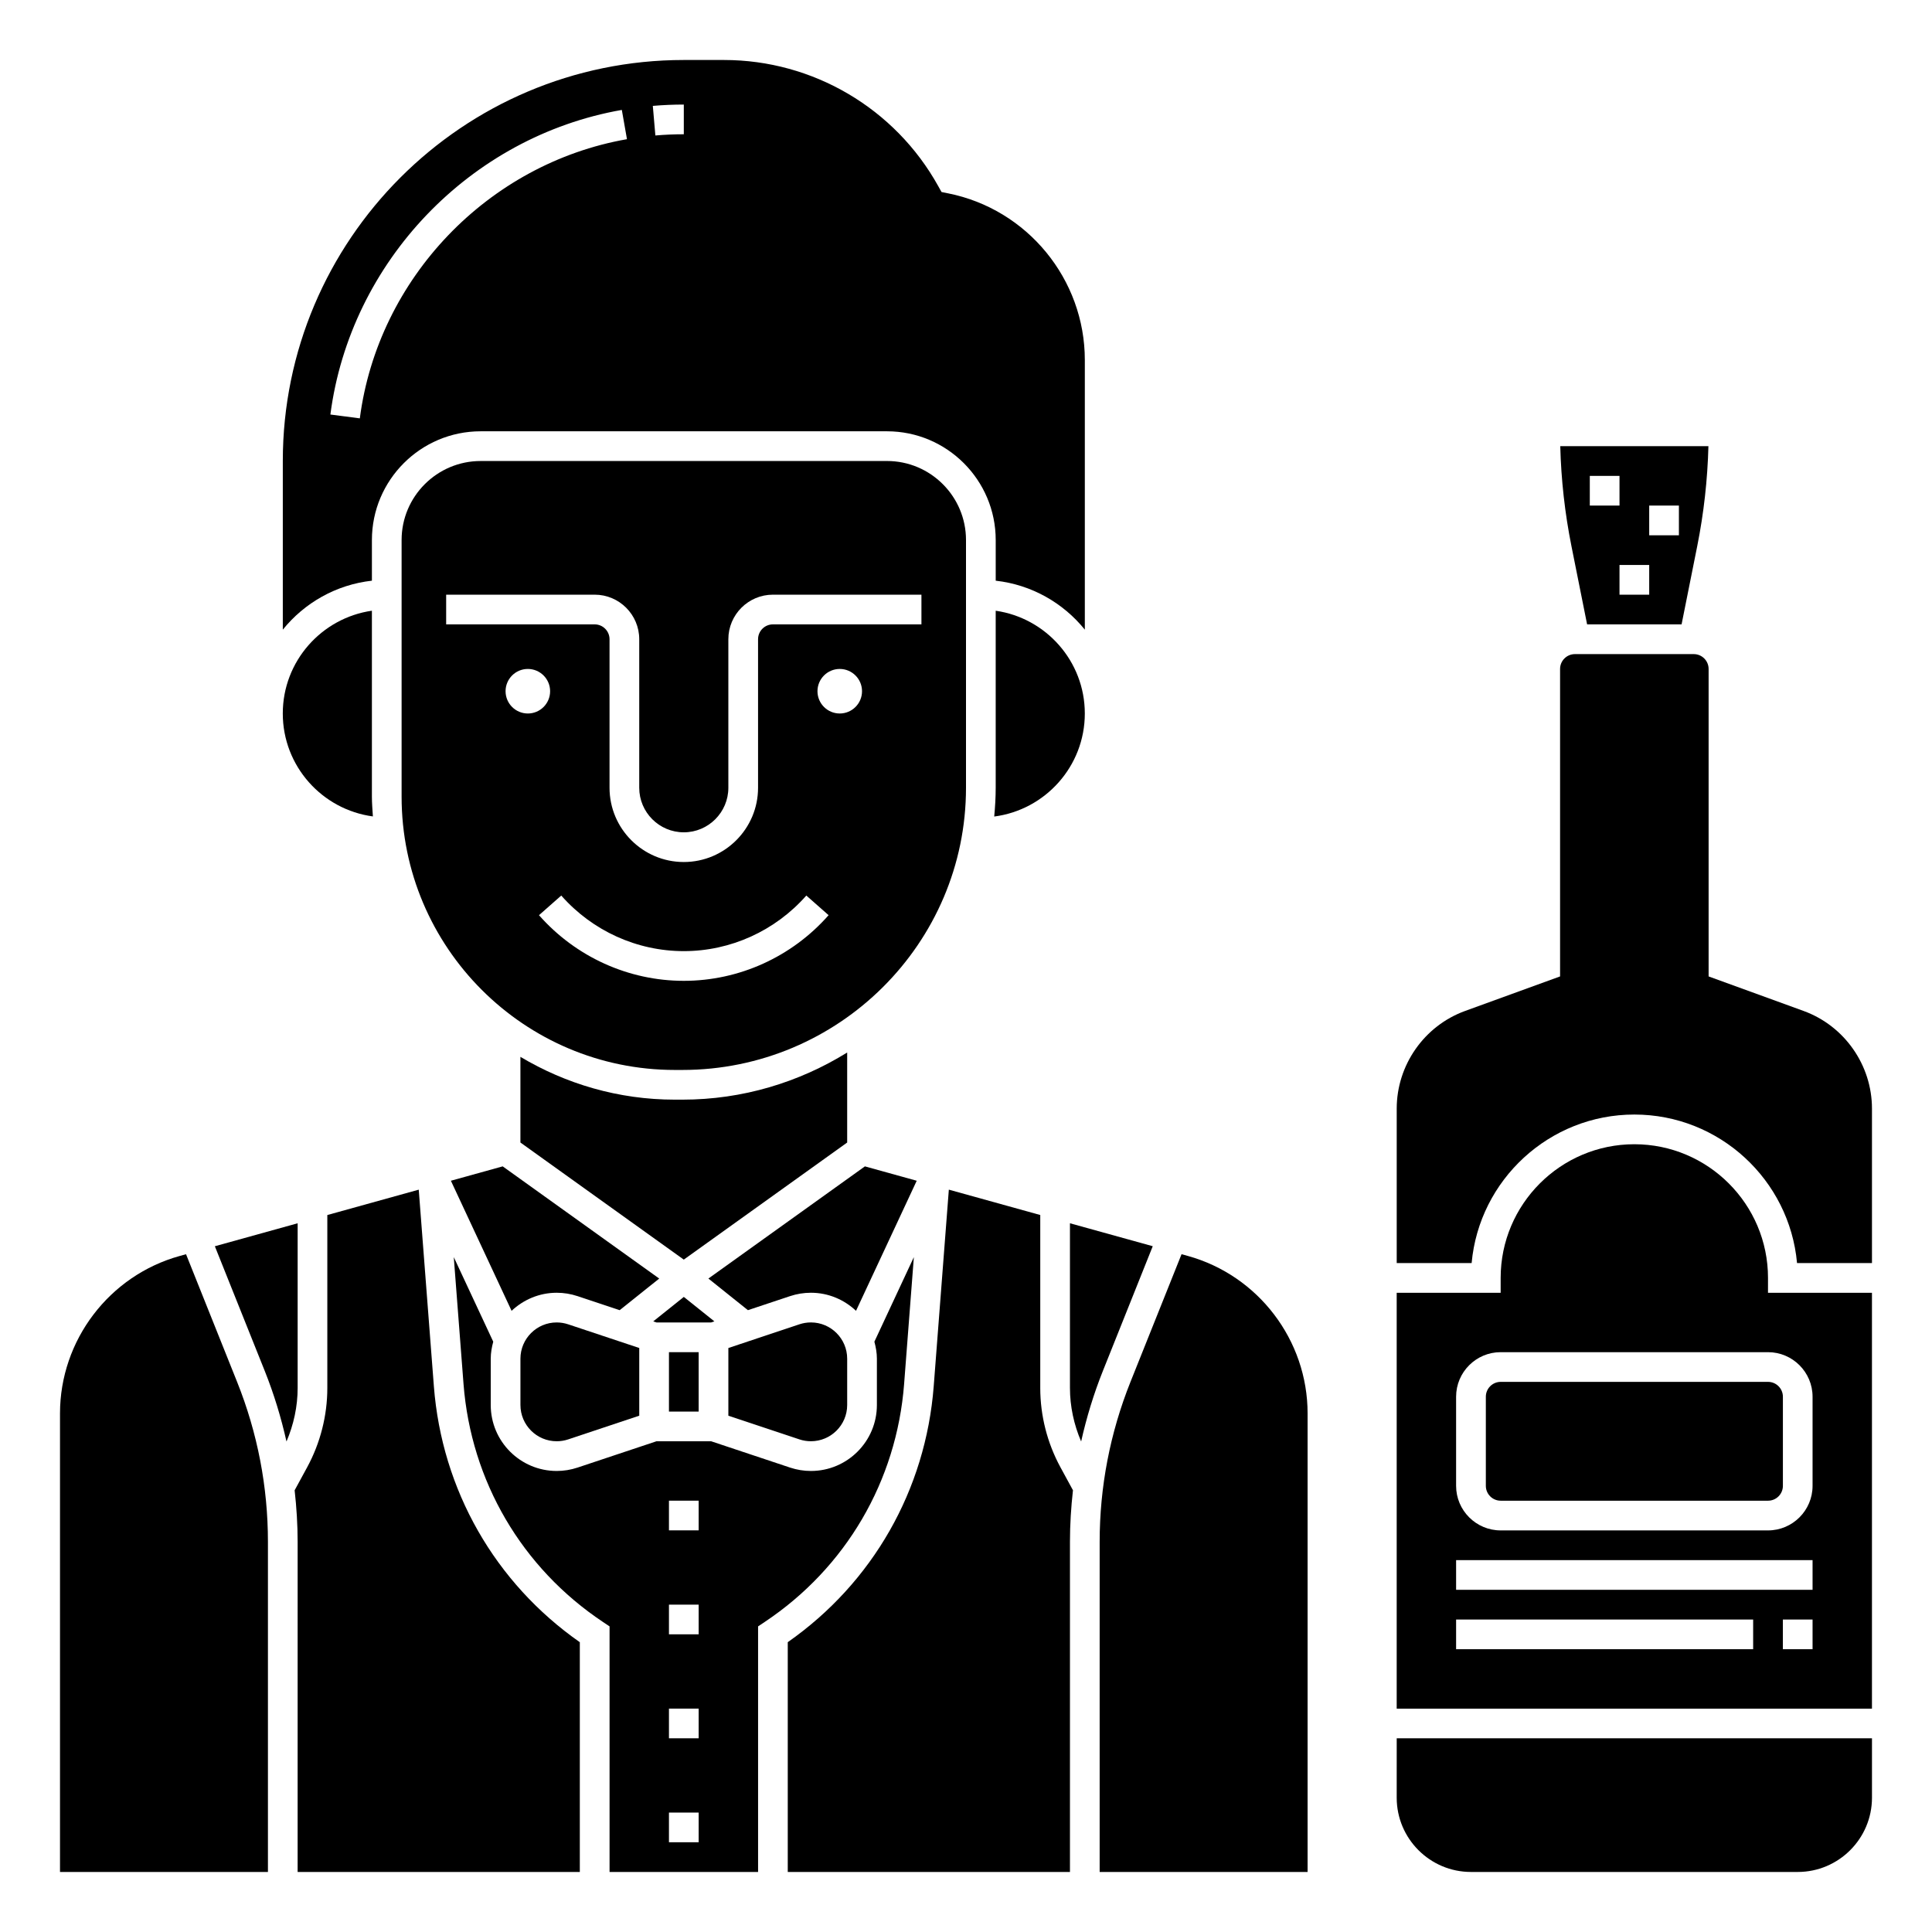
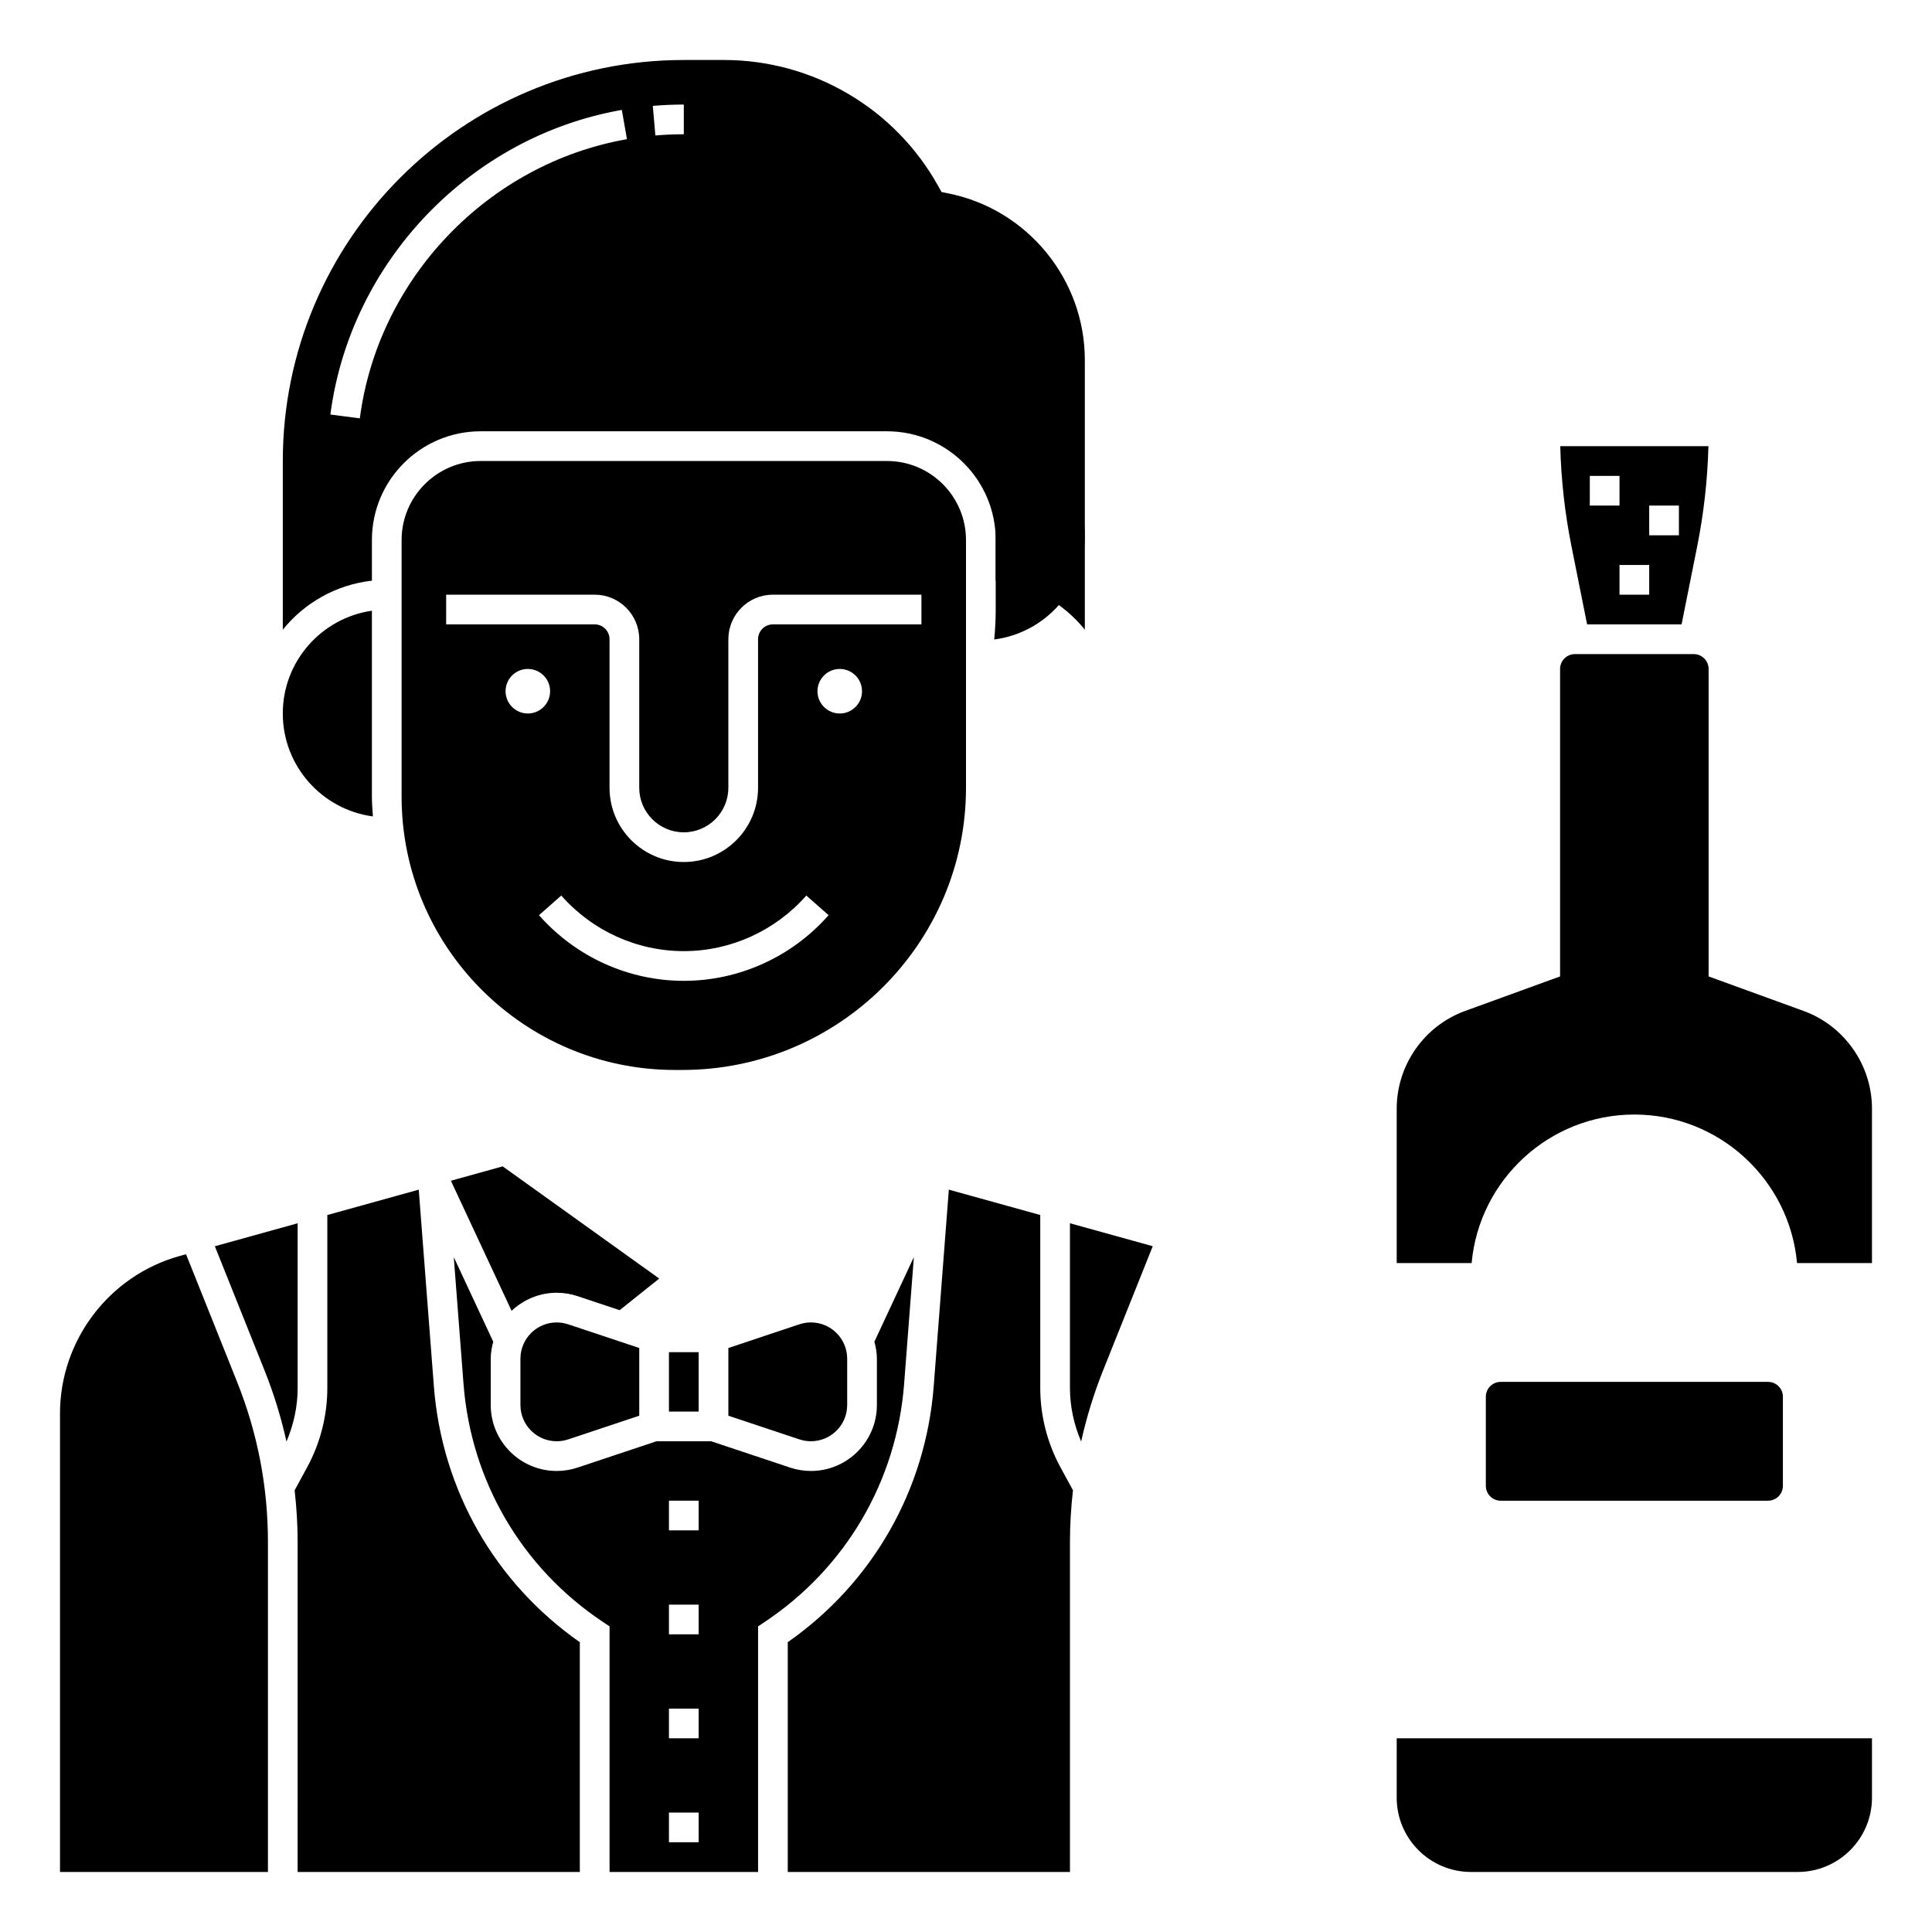
<svg xmlns="http://www.w3.org/2000/svg" fill="#000000" width="800px" height="800px" version="1.1" viewBox="144 144 512 512">
  <g>
    <path d="m193.3 476.38-1.676 0.465c-18.68 5.184-31.723 22.344-31.723 41.723v121.53h55.105v-87.469c0-14.582-2.746-28.848-8.164-42.395z" />
    <path d="m242.82 360.36c-0.109-1.738-0.262-3.469-0.262-5.234v-49.281c-13.328 1.922-23.617 13.387-23.617 27.238 0 13.945 10.422 25.473 23.879 27.277z" />
-     <path d="m333.32 494.18-8.102-6.484-8.102 6.484 0.871 0.285h14.461z" />
    <path d="m258.98 511.36-4.008-52.086-24.227 6.723v45.828c0 7.324-1.855 14.598-5.352 21.031l-3.312 6.086c0.508 4.527 0.797 9.094 0.797 13.688l-0.004 87.469h74.785v-60.898c-22.504-15.746-36.562-40.355-38.68-67.84z" />
-     <path d="m368.51 446.78v-23.852c-12.711 7.867-27.648 12.492-43.684 12.492h-1.977c-14.961 0-28.93-4.188-40.934-11.344v22.703l43.297 31.031z" />
    <path d="m277.22 453.1-13.73 3.809 16.086 34.473c3.137-2.945 7.324-4.789 11.953-4.789 1.887 0 3.742 0.305 5.531 0.898l11.164 3.719 10.477-8.379z" />
    <path d="m400 287.11c0-11.547-9.395-20.941-20.941-20.941l-107.69 0.004c-11.547 0-20.941 9.395-20.941 20.938v68.016c0 39.934 32.488 72.422 72.422 72.422h1.977c41.449 0 75.172-33.547 75.172-74.785zm-122.02 40.07c0-3.258 2.644-5.902 5.902-5.902 3.258 0 5.902 2.644 5.902 5.902 0.004 3.258-2.641 5.902-5.898 5.902-3.258 0-5.906-2.644-5.906-5.902zm47.234 76.75c-14.652 0-28.637-6.34-38.375-17.398l5.902-5.203c8.246 9.363 20.082 14.73 32.473 14.73s24.227-5.367 32.473-14.73l5.902 5.203c-9.738 11.059-23.723 17.398-38.375 17.398zm41.328-70.848c-3.258 0-5.902-2.644-5.902-5.902 0-3.258 2.644-5.902 5.902-5.902 3.258 0 5.902 2.644 5.902 5.902 0 3.258-2.644 5.902-5.902 5.902zm21.648-23.617h-39.359c-2.172 0-3.938 1.766-3.938 3.938v39.359c0 10.852-8.828 19.68-19.68 19.68-10.852 0-19.68-8.828-19.68-19.68v-39.359c0-2.168-1.762-3.938-3.938-3.938h-39.359v-7.871h39.359c6.512 0 11.809 5.297 11.809 11.809v39.359c0 6.512 5.297 11.809 11.809 11.809 6.512 0 11.809-5.297 11.809-11.809v-39.359c0-6.512 5.297-11.809 11.809-11.809h39.359z" />
    <path d="m321.28 502.34h7.871v15.742h-7.871z" />
    <path d="m383.6 510.75 2.582-33.602-10.461 22.414c0.387 1.445 0.664 2.938 0.664 4.504v12.27c0 9.641-7.84 17.484-17.48 17.484-1.887 0-3.742-0.305-5.531-0.898l-20.926-6.977h-14.465l-20.926 6.977c-1.781 0.594-3.644 0.898-5.527 0.898-9.641 0-17.48-7.844-17.48-17.48v-12.27c0-1.566 0.277-3.062 0.664-4.508l-10.461-22.414 2.582 33.602c1.984 25.766 15.453 48.758 36.953 63.09l1.75 1.168v65.082h39.359v-65.082l1.75-1.168c21.5-14.332 34.969-37.324 36.953-63.09zm-54.449 121.47h-7.871v-7.871h7.871zm0-27.551h-7.871v-7.871h7.871zm0-27.555h-7.871v-7.871h7.871zm0-27.551h-7.871v-7.871h7.871z" />
    <path d="m291.53 494.46c-5.301 0-9.609 4.312-9.609 9.609v12.27c0 5.301 4.309 9.609 9.609 9.609 1.035 0 2.055-0.164 3.039-0.492l18.84-6.281v-17.941l-18.836-6.277c-0.984-0.328-2.008-0.496-3.043-0.496z" />
    <path d="m222.88 468.18-21.941 6.09 13.223 33.047c2.441 6.106 4.34 12.355 5.762 18.699 1.91-4.484 2.957-9.312 2.957-14.195z" />
    <path d="m355.86 494.95-18.836 6.285v17.941l18.836 6.277c0.984 0.328 2.008 0.492 3.039 0.492 5.301 0 9.613-4.309 9.613-9.605v-12.27c0-5.301-4.312-9.613-9.609-9.613-1.035 0-2.059 0.168-3.043 0.492z" />
-     <path d="m386.94 456.91-13.73-3.809-41.48 29.727 10.477 8.379 11.164-3.719c1.789-0.594 3.648-0.898 5.535-0.898 4.633 0 8.82 1.844 11.949 4.789z" />
-     <path d="m458.8 476.84-1.676-0.465-13.543 33.855c-5.41 13.547-8.16 27.809-8.16 42.391v87.469h55.105v-121.53c0-19.379-13.043-36.539-31.727-41.723z" />
-     <path d="m407.87 305.85v46.918c0 2.57-0.156 5.106-0.391 7.621 13.52-1.75 24.008-13.312 24.008-27.301 0-13.852-10.289-25.316-23.617-27.238z" />
+     <path d="m407.87 305.85c0 2.57-0.156 5.106-0.391 7.621 13.52-1.75 24.008-13.312 24.008-27.301 0-13.852-10.289-25.316-23.617-27.238z" />
    <path d="m419.68 511.82v-45.828l-24.227-6.723-4.008 52.086c-2.117 27.484-16.176 52.094-38.68 67.84v60.898h74.785v-87.469c0-4.598 0.289-9.164 0.797-13.688l-3.312-6.086c-3.504-6.434-5.356-13.707-5.356-21.031z" />
    <path d="m242.56 297.89v-10.781c0-15.891 12.926-28.812 28.812-28.812h107.69c15.887 0 28.812 12.926 28.812 28.812v10.781c9.512 1.059 17.898 5.894 23.617 12.977v-71.469c0-21.387-15.219-39.957-36.195-44.152l-1.781-0.359-0.887-1.59c-11.449-20.602-33.199-33.398-56.77-33.398h-10.641c-58.602 0-106.27 47.672-106.27 106.27v44.699c5.719-7.086 14.102-11.922 23.617-12.98zm82.656-126.18v7.871c-2.523 0-5.055 0.109-7.535 0.324l-0.676-7.844c2.703-0.234 5.465-0.352 8.211-0.352zm-16.426 1.422 1.363 7.754c-36.852 6.465-65.969 36.887-70.797 73.984l-7.801-1.016c5.266-40.48 37.023-73.672 77.234-80.723z" />
    <path d="m449.49 474.26-21.941-6.082v43.641c0 4.879 1.047 9.715 2.965 14.191 1.422-6.344 3.32-12.594 5.762-18.699z" />
    <path d="m564.6 309.47h25.035l4.152-20.758c1.738-8.703 2.731-17.59 2.961-26.473h-39.262c0.227 8.883 1.219 17.77 2.961 26.477zm16.457-31.488h7.871v7.871h-7.871zm0 23.617h-7.871v-7.871h7.871zm-15.742-31.488h7.871v7.871h-7.871z" />
    <path d="m514.14 620.41c0 10.852 8.828 19.68 19.68 19.68h86.594c10.852 0 19.68-8.828 19.68-19.68v-15.742h-125.95z" />
    <path d="m541.7 510.21c-2.172 0-3.938 1.766-3.938 3.938v23.617c0 2.168 1.762 3.938 3.938 3.938h70.848c2.172 0 3.938-1.766 3.938-3.938v-23.617c0-2.168-1.762-3.938-3.938-3.938z" />
    <path d="m621.96 411.91-25.16-9.148v-81.48c0-2.168-1.762-3.938-3.938-3.938h-31.488c-2.172 0-3.938 1.766-3.938 3.938v81.48l-25.164 9.148c-10.84 3.941-18.129 14.348-18.129 25.895v40.918h19.855c1.996-22.039 20.574-39.359 43.117-39.359 22.547 0 41.125 17.324 43.117 39.359h19.859v-40.918c0-11.547-7.289-21.953-18.133-25.895z" />
-     <path d="m612.54 482.66c0-19.531-15.891-35.426-35.426-35.426-19.535 0-35.426 15.895-35.426 35.426v3.938h-27.551v110.21h125.95v-110.21h-27.551zm-3.938 98.398h-78.719v-7.871h78.719zm15.746 0h-7.871v-7.871h7.871zm0-15.742h-94.465v-7.871h94.465zm0-51.168v23.617c0 6.512-5.297 11.809-11.809 11.809h-70.848c-6.512 0-11.809-5.297-11.809-11.809v-23.617c0-6.512 5.297-11.809 11.809-11.809h70.848c6.512 0 11.809 5.297 11.809 11.809z" />
  </g>
</svg>